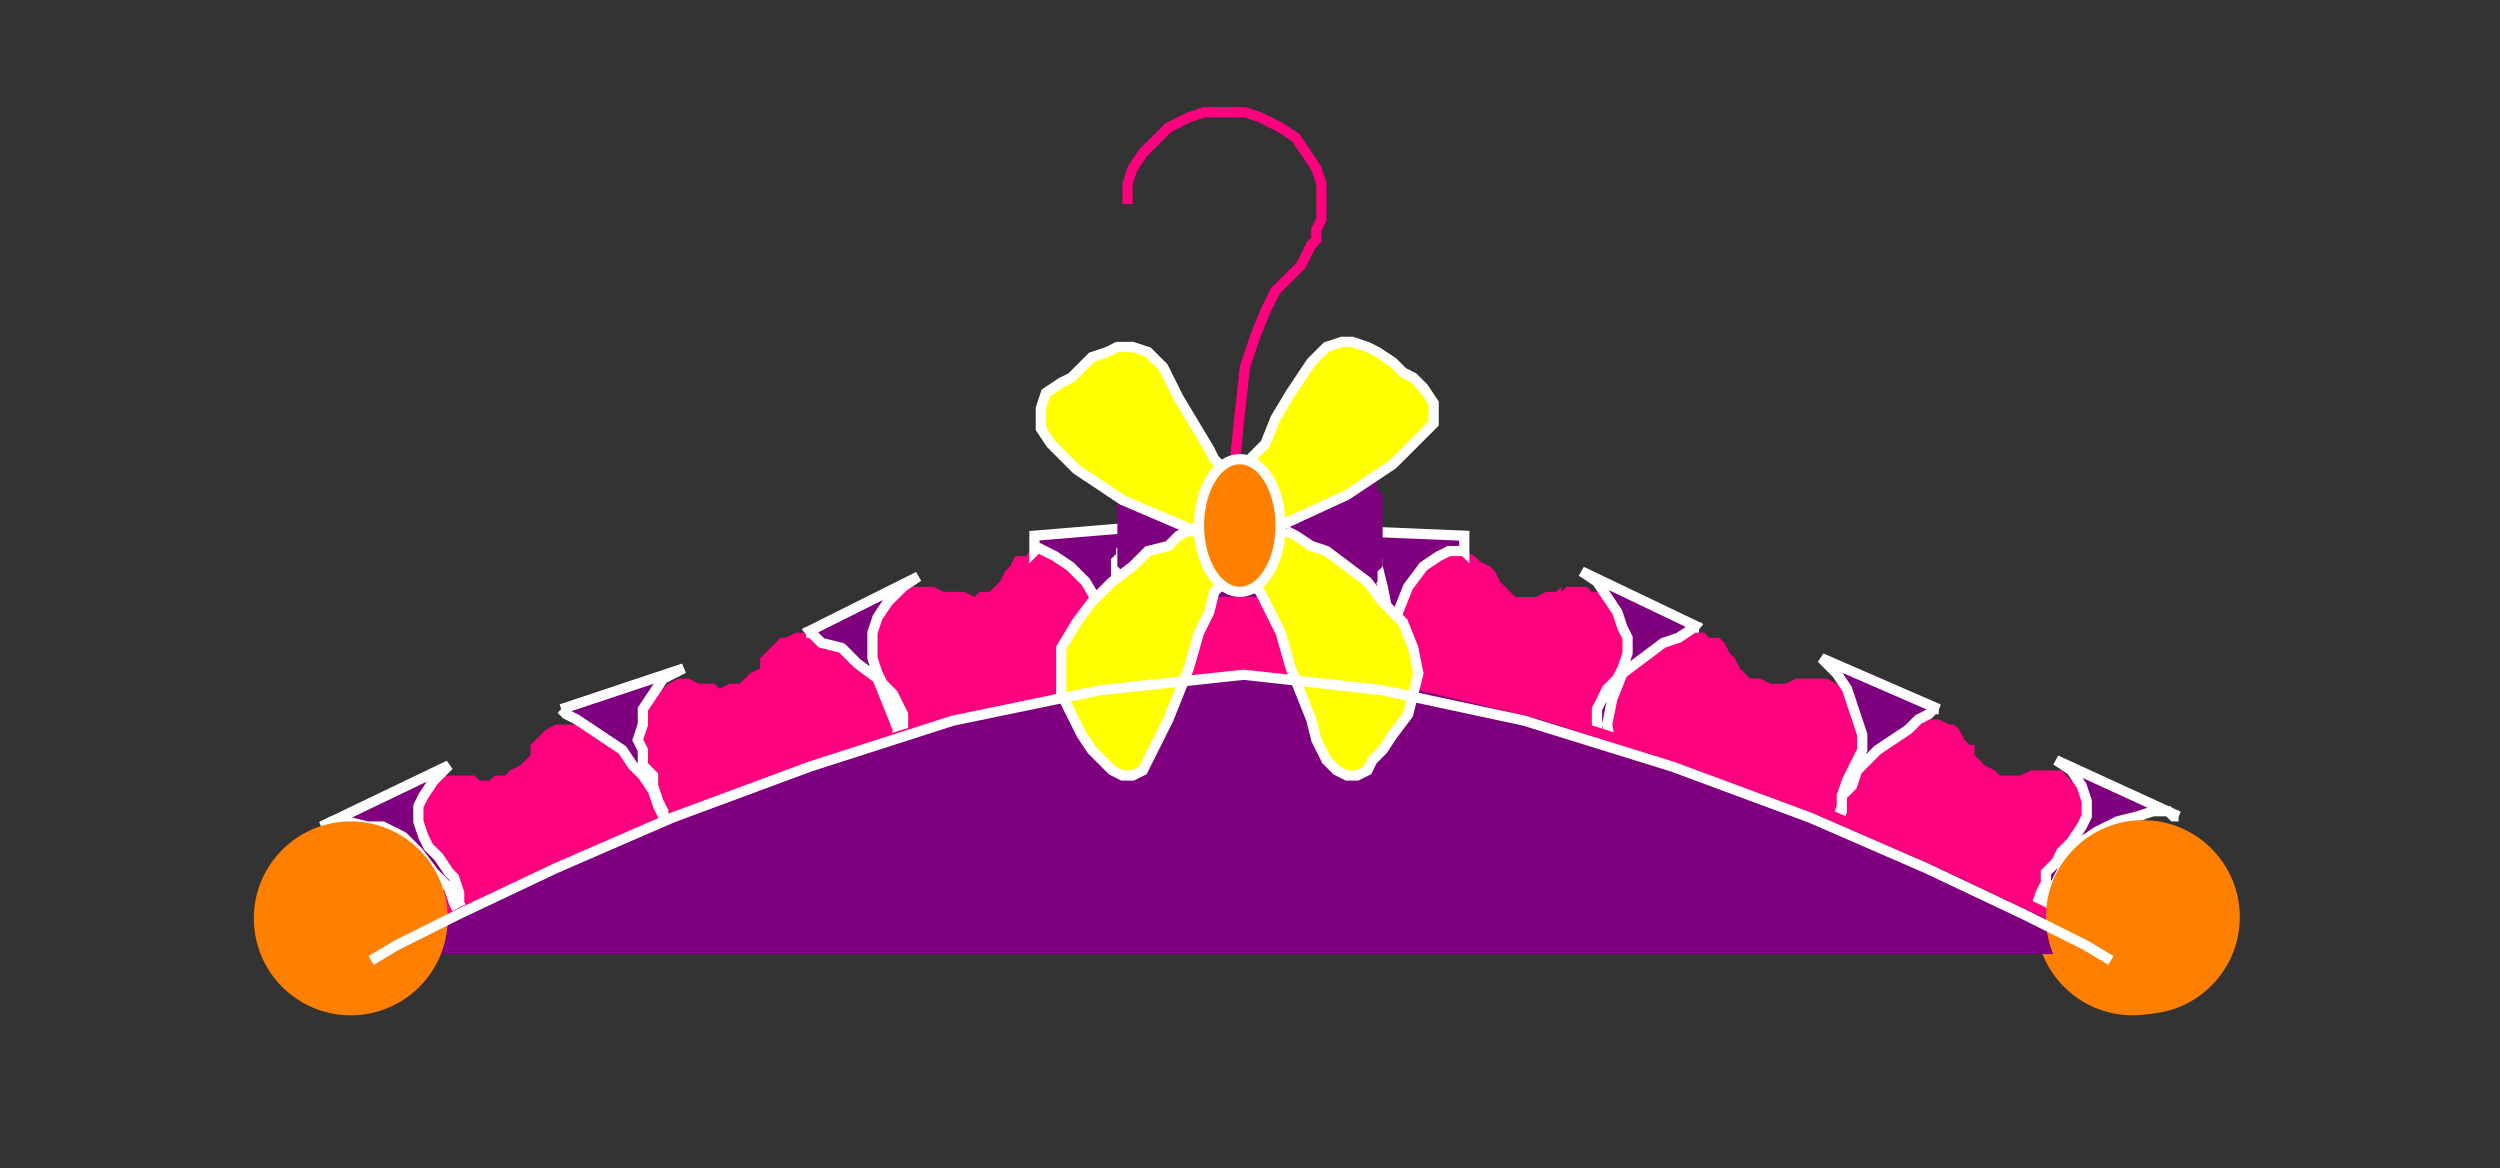
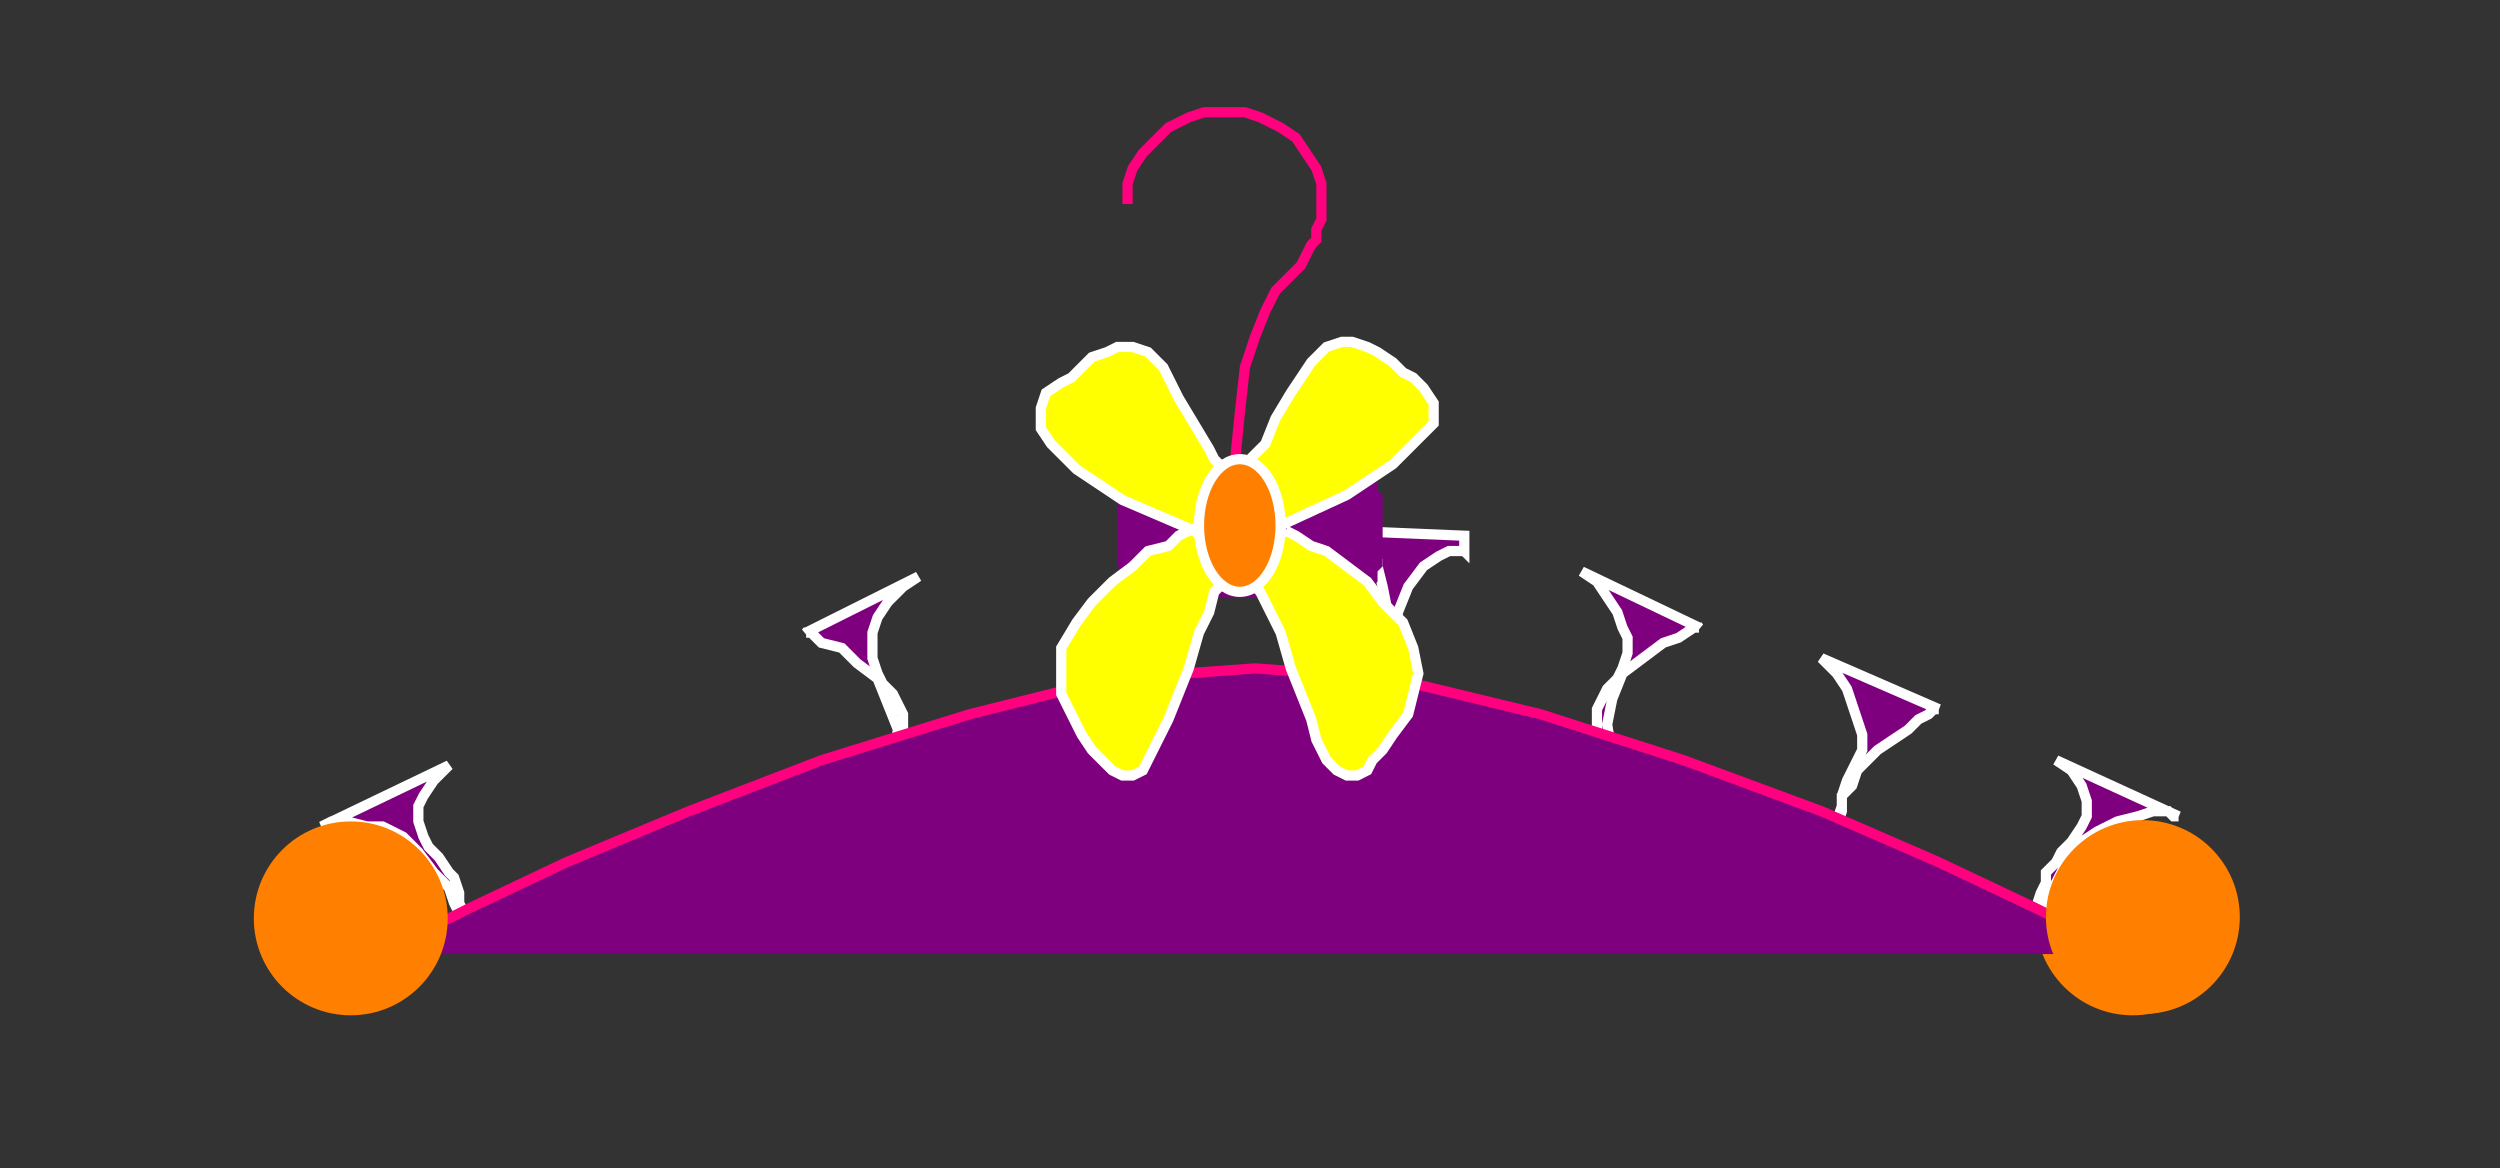
<svg xmlns="http://www.w3.org/2000/svg" width="490" height="229">
  <rect width="100%" height="100%" fill="#333333" stroke="none" />
  <title>Dainty Hanger pink</title>
  <g>
    <title>Layer 1</title>
    <circle cx="418" cy="180" r="19" fill="#ff7f00" id="svg_6" />
-     <path d="m241,112l-7,21l22,0l26,2l139,54l0,1l3,-1l3,-1l2,-2l2,-1l2,-2l1,-3l1,-2l0,-3l0,-3l-1,-3l-2,-2l-1,-2l-3,-2l-2,-1l-3,-1l-2,0l-2,0l-2,0l-2,0l-1,0l-2,-1l-1,-1l-1,-2l-1,-1l-1,-2l-2,-1l-1,-1l-1,-1l-2,0l-2,0l-1,0l-2,0l1,0l-2,1l-2,0l-2,0l-1,-1l-2,-1l-1,-1l-1,-1l0,-2l-1,0l-1,-1l-1,-2l-1,-1l-1,0l-2,-1l-1,0l-2,0l-2,1l-2,0l-2,0l-2,0l-1,0l-2,-1l-1,-1l-1,-1l-1,-1l-1,-2l-1,-1l-1,-1l-2,-1l-1,0l-2,0l-2,0l-1,0l-2,1l-2,0l-1,0l-2,-1l-2,0l-1,-1l-1,-1l-1,-2l-1,-1l-1,-2l-1,-1l-2,0l-1,-1l-2,0l-2,0l-1,1l-2,0l-2,0l-1,0l-2,0l-1,-1l-2,-1l-1,-1l-1,-1l0,-1l-1,-2l-1,-1l-2,-1l-1,0l-1,-1l-2,0l-2,0l-1,1l0,-1l-1,1l-2,0l-2,1l-2,0l-2,0l-1,-1l-1,-1l-1,-1l-1,-2l-1,-1l-2,-1l-1,-1l-2,-1l-1,0l-2,0l-2,1l-1,1l-2,1l-2,0l-2,0l-1,-1l-2,0l-1,-1l-1,-1l-1,-1l-1,-2l-2,-1l-1,-1l-1,0l-2,0l-2,0l-1,1l-2,1l-12,0l-4,7z" fill="#ff007f" id="svg_7" />
    <path d="m427,160l-1,0l-1,-1l-3,0l-3,1l-4,1l-4,2l-3,2l-3,4l-2,4l-2,3l-1,2l0,2l0,1l0,1l0,1l-1,0l0,-1l0,-1l0,-2l0,-1l1,-3l1,-2l0,-2l2,-2l1,-2l2,-2l2,-3l1,-2l0,-3l-1,-3l-2,-3l-3,-2l24,11z" stroke-width="2" stroke="#fff" fill="#7f007f" id="svg_9" />
    <path d="m380,139l-1,0l-1,1l-2,1l-2,2l-3,2l-3,2l-2,2l-2,2l-1,3l-2,2l0,3l-1,3l0,2l0,1l0,1l1,1l-2,-1l0,-1l0,-1l1,-1l0,-2l1,-3l0,-2l1,-3l1,-2l1,-2l1,-2l0,-3l-1,-3l-1,-3l-1,-3l-2,-3l-3,-3l23,10z" stroke-width="2" stroke="#fff" fill="#7f007f" id="svg_10" />
    <path d="m333,123l-1,0l-3,2l-3,1l-4,3l-4,3l-2,5l-1,5l1,6l1,4l0,3l-1,-1l-1,-1l-1,-2l0,-2l-1,0l0,-1l0,-1l0,-2l0,-3l0,-3l1,-2l1,-2l2,-2l1,-2l1,-3l0,-3l-1,-2l-1,-3l-2,-3l-2,-3l-3,-2l23,11z" stroke-width="2" stroke="#fff" fill="#7f007f" id="svg_11" />
    <path d="m287,108l-1,0l-2,0l-2,1l-3,2l-3,4l-2,5l-1,7l-1,10l1,8l0,3l-1,0l0,-2l0,-3l-1,-4l0,-2l0,-2l0,-2l1,-3l0,-3l0,-4l0,-3l-1,-5l-1,-4l0,-1l-1,-1l-1,-1l-2,-2l-2,-1l-3,-1l-3,0l-3,0l-1,0l1,0l1,0l2,0l2,0l2,0l1,0l24,1l0,3z" stroke-width="2" stroke="#fff" fill="#7f007f" id="svg_12" />
-     <path d="m248,111l9,21l-22,1l-27,2l-138,55l0,1l-3,0l-3,-1l-3,-2l-2,-2l-1,-2l-2,-2l-1,-3l0,-2l0,-4l1,-2l2,-3l1,-2l2,-2l3,-1l3,-1l3,0l1,0l2,1l2,0l2,-1l1,-1l1,-1l2,-1l1,-2l0,-1l1,-2l2,-1l1,-1l2,0l2,0l1,0l2,0l1,1l2,0l1,-1l2,0l1,-1l2,-1l1,-1l1,-1l0,-2l2,-2l1,-1l2,-1l1,0l2,0l2,0l2,1l1,0l2,1l1,-1l2,0l1,-1l2,-1l1,-2l0,-1l0,1l1,-2l2,-1l1,-1l1,-1l2,-1l2,0l2,1l2,0l1,0l1,1l2,-1l2,0l1,-1l1,-1l2,-1l0,-2l1,-1l2,-2l1,-1l1,0l2,-1l2,0l2,0l2,1l1,0l1,0l2,0l2,0l1,-1l1,-1l2,-1l0,-1l0,-1l1,-2l1,-1l2,-1l1,0l2,-1l2,0l2,0l1,1l-1,-1l2,1l2,0l2,0l2,1l1,-1l2,0l1,-1l1,-1l1,-2l1,-1l1,-2l2,0l1,-1l2,0l2,0l1,1l2,0l2,1l1,0l2,0l1,-1l2,0l1,-1l1,-1l2,0l0,-2l2,-1l1,-1l2,0l2,0l1,0l2,0l2,1l13,0l2,7z" fill="#ff007f" id="svg_13" />
    <path d="m63,162l2,-1l3,0l4,1l3,0l4,2l3,3l3,4l3,3l1,3l1,2l0,2l0,1l0,1l0,1l1,0l0,-1l0,-1l0,-1l0,-2l-1,-2l0,-2l-1,-3l-1,-1l-2,-3l-2,-2l-1,-2l-1,-3l0,-3l1,-2l2,-3l3,-3l-25,12z" stroke-width="2" stroke="#fff" fill="#7f007f" id="svg_15" />
-     <path d="m110,139l1,1l2,1l3,2l3,2l3,2l2,3l2,2l2,3l1,3l1,2l0,2l0,2l0,2l0,1l1,0l0,-1l0,-1l0,-2l-1,-2l0,-2l-1,-2l-1,-3l0,-2l-2,-2l0,-3l-1,-2l1,-3l0,-3l2,-3l2,-3l4,-2l-24,8z" stroke-width="2" stroke="#fff" fill="#7f007f" id="svg_16" />
    <path d="m158,124l1,0l2,2l4,1l3,3l4,3l2,5l2,5l-1,6l-2,4l0,3l1,-1l1,-1l1,-2l1,-2l0,-1l0,-1l0,-2l0,-3l0,-3l-1,-2l-1,-2l-2,-2l-1,-2l-1,-3l0,-3l0,-2l1,-3l2,-3l3,-3l3,-2l-22,11z" stroke-width="2" stroke="#fff" fill="#7f007f" id="svg_17" />
-     <path d="m202.75,108l0,-1l2,1l2,1l3,2l3,3l3,5l1,7l1,9l0,9l0,4l0,-2l1,-3l0,-4l0,-2l0,-2l0,-2l0,-3l-1,-3l0,-4l0,-4l1,-5l0,-4l1,-1l0,-1l1,-1l2,-2l2,-1l3,-1l3,0l3,0l1,0l-1,0l-1,0l-2,0l-2,0l-2,0l-24,2l0,3z" stroke-width="2" stroke="#fff" fill="#7f007f" id="svg_18" />
    <path d="m414,190l-5,-3l-12,-6l-19,-9l-23,-10l-27,-10l-29,-9l-28,-6l-27,-3l-28,3l-29,6l-28,9l-27,10l-23,10l-19,9l-12,6l-5,3" stroke-width="2" stroke="#47b9ff" fill="none" id="svg_19" />
    <path d="m416,187l-5,-3l-12,-6l-19,-9l-23,-10l-27,-10l-28,-9l-29,-7l-27,-2l-28,2l-28,7l-29,9l-26,10l-24,10l-19,9l-12,6l-4,3" stroke-width="2" stroke="#ff007f" fill="#7f007f" id="svg_22" />
    <path d="m263,117l1,0l2,0l1,-1l2,-1l1,-1l0,-2l1,-1l0,-2l0,-10l0,-2l-1,-1l0,-2l-1,-1l-2,-1l-1,-1l-2,0l-1,0l-35,0l-2,0l-2,0l-1,1l-1,1l-1,1l-1,2l-1,1l0,2l0,10l0,2l1,1l1,2l1,1l1,1l1,1l2,0l2,0l35,0z" fill="#7f007f" id="svg_21" />
    <path d="m221,40l0,-4l1,-3l2,-3l3,-3l2,-2l4,-2l3,-1l4,0l4,0l3,1l4,2l3,2l2,3l2,3l1,3l0,4l0,2l0,1l-1,2l0,2l-1,1l-1,2l-1,2l-1,1l-2,2l-2,2l-2,4l-2,5l-2,6l-1,9l-1,10" stroke-width="2" stroke="#ff007f" fill="none" id="svg_29" />
    <path d="m242,93l-1,0l-1,-1l-2,-2l-1,-2l-3,-5l-3,-5l-3,-6l-3,-3l-3,-1l-3,0l-2,1l-3,1l-2,2l-2,2l-2,1l-3,2l-1,3l0,4l2,3l5,5l9,6l14,6l8,-11z" stroke-width="2" stroke="#fff" fill="#ffff00" id="svg_30" />
    <path d="m241,92l1,0l1,0l1,-1l2,-2l2,-2l2,-5l3,-5l4,-6l3,-3l3,-1l2,0l3,1l2,1l3,2l2,2l2,1l2,2l2,3l0,4l-3,3l-5,5l-9,6l-13,6l-10,-11z" stroke-width="2" stroke="#fff" fill="#ffff00" id="svg_31" />
    <path d="m252,104l2,1l3,2l3,1l4,3l4,3l3,4l4,4l2,5l1,5l-1,4l-1,4l-3,4l-2,3l-2,2l-1,2l-2,1l-2,0l-2,-1l-2,-2l-2,-4l-1,-4l-2,-5l-2,-5l-2,-7l-2,-4l-2,-4l-2,-2l-1,-2l-1,0l-1,-1l10,-7z" stroke-width="2" stroke="#fff" fill="#ffff00" id="svg_32" />
    <path d="m234,104l-1,0l-2,1l-2,2l-4,1l-3,3l-4,3l-4,4l-3,4l-3,5l0,5l0,4l2,4l2,4l2,3l2,2l2,2l2,1l2,0l2,-1l1,-2l2,-4l2,-4l2,-5l2,-5l2,-7l2,-4l1,-4l2,-2l1,-2l1,-1l-8,-7z" stroke-width="2" stroke="#fff" fill="#ffff00" id="svg_33" />
    <ellipse cx="243" cy="103" rx="8" ry="13" stroke-width="2" stroke="#fff" fill="#ff7f00" id="svg_34" />
    <circle cx="68.75" cy="180" r="19" fill="#ff7f00" id="svg_14" />
    <circle cx="420" cy="179.75" r="19" fill="#ff7f00" id="svg_8" />
-     <path d="m413.75,188.25l-5,-3l-12,-6l-19,-9l-23,-10l-27,-10l-29,-9l-28,-6l-27,-3l-28,3l-29,6l-28,9l-27,10l-23,10l-19,9l-12,6l-5,3" stroke-width="2" stroke="#fff" fill="none" id="svg_20" />
  </g>
</svg>